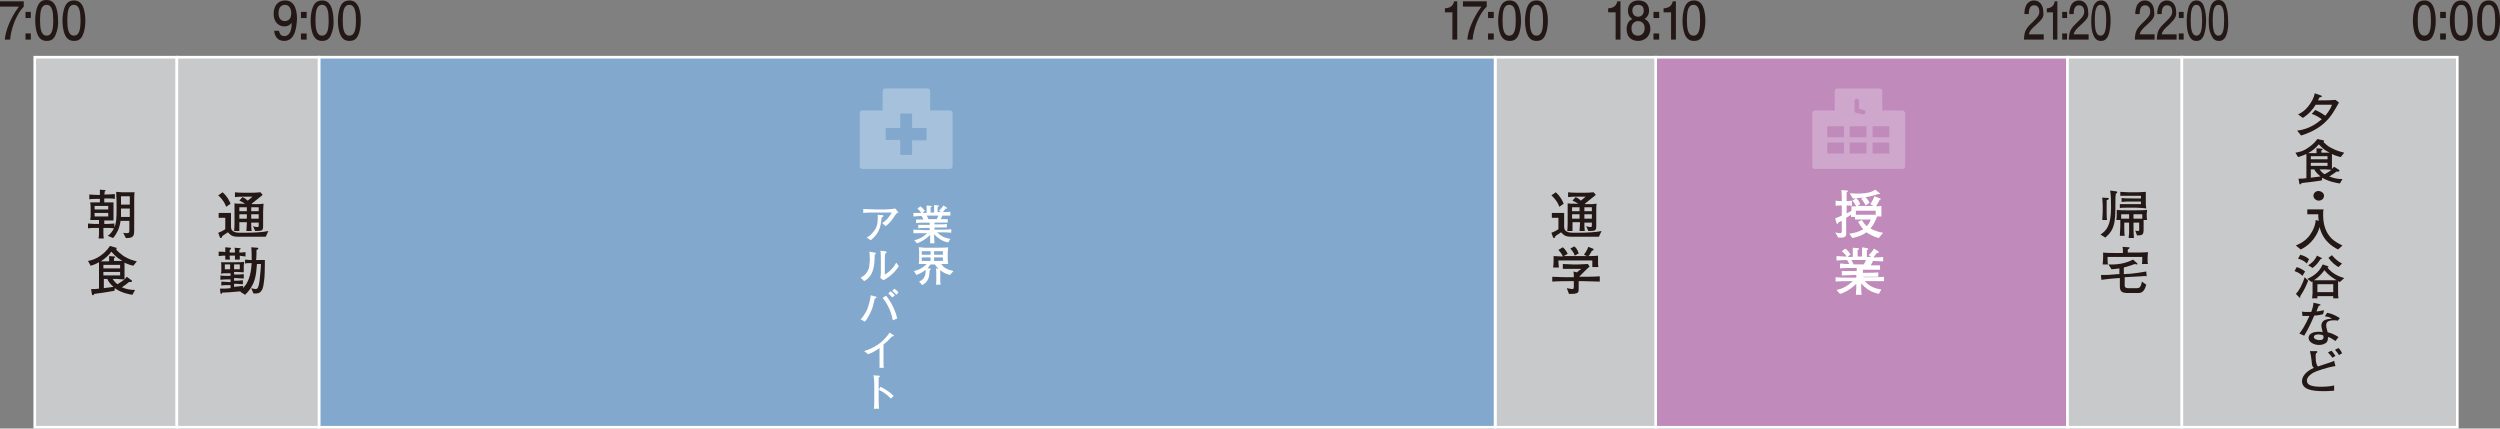
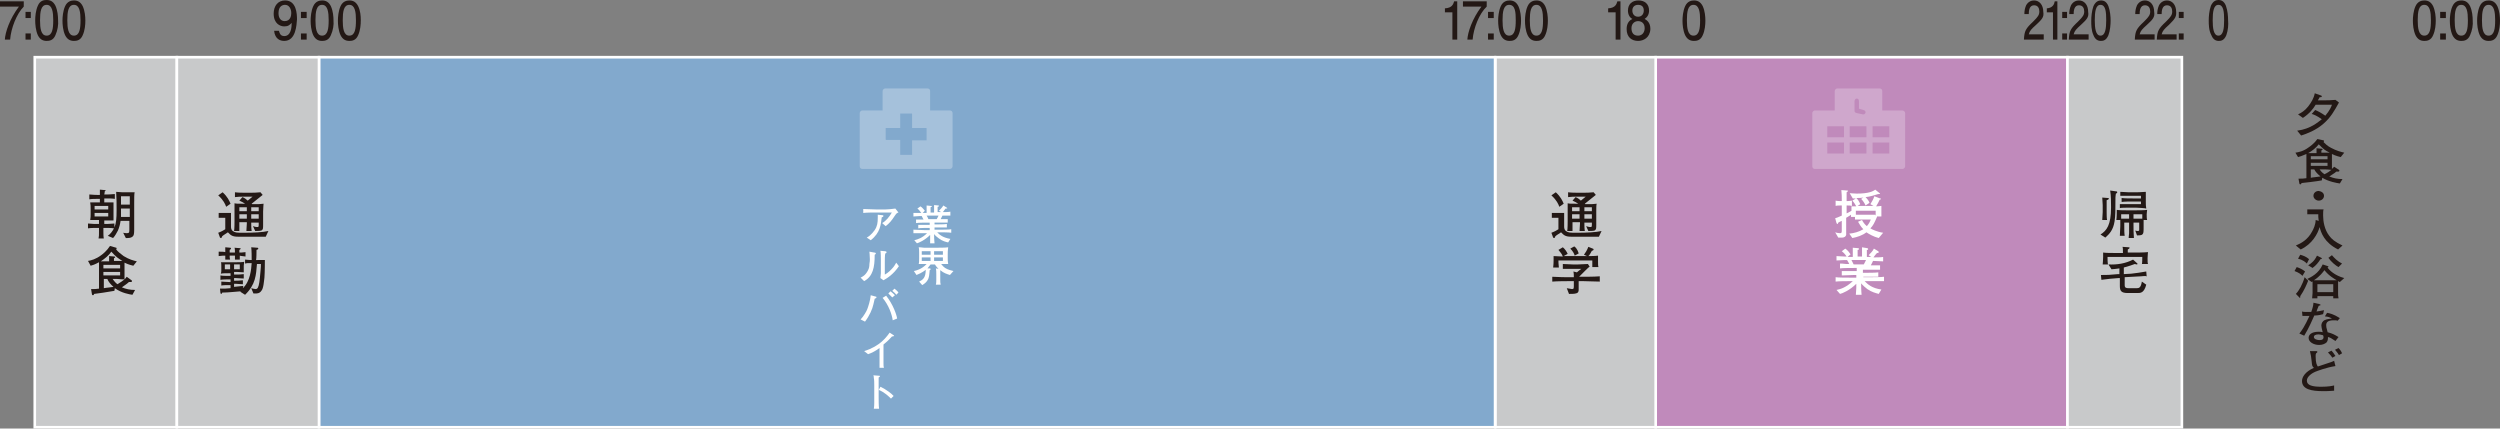
<svg xmlns="http://www.w3.org/2000/svg" version="1.1" id="レイヤー_1" x="0px" y="0px" viewBox="0 0 568.2 97.4" style="enable-background:new 0 0 568.2 97.4;" xml:space="preserve">
  <rect x="0" y="0" width="568.2" height="97.4" fill="#808080" stroke="none" />
  <style type="text/css">
	.st0{fill:#C08ABB;stroke:#FFFFFF;stroke-width:0.596;stroke-miterlimit:10;}
	.st1{fill:#82A9CD;stroke:#FFFFFF;stroke-width:0.596;stroke-miterlimit:10;}
	.st2{fill:#C8C9CA;stroke:#FFFFFF;stroke-width:0.596;stroke-miterlimit:10;}
	.st3{fill:#CFA7CC;}
	.st4{fill:#231815;}
	.st5{fill:#FFFFFF;}
	.st6{fill:#A5C1DB;}
</style>
  <rect x="376.3" y="13" class="st0" width="93.6" height="84.1" />
  <rect x="72.5" y="13" class="st1" width="267.3" height="84.1" />
  <rect x="469.9" y="13" class="st2" width="26" height="84.1" />
-   <rect x="495.9" y="13" class="st2" width="62.6" height="84.1" />
  <path class="st3" d="M432.3,25.1h-4.5v-4.4c0-0.4-0.3-0.6-0.6-0.6h-9.6c-0.3,0-0.6,0.3-0.6,0.6v4.4h-4.5c-0.3,0-0.6,0.3-0.6,0.6  v12.1c0,0.4,0.3,0.6,0.6,0.6h19.9c0.3,0,0.6-0.3,0.6-0.6V25.7C433,25.4,432.7,25.1,432.3,25.1z M421.5,23c0-0.3,0.2-0.6,0.5-0.6  c0.3,0,0.5,0.2,0.5,0.6l0,1.7l1,0.3c0.5,0.1,0.5,0.4,0.5,0.6c-0.1,0.3-0.3,0.4-0.5,0.4c0,0-0.1,0-0.1,0l-1.4-0.3  c-0.5-0.1-0.5-0.4-0.5-0.5V23z M419.1,34.9h-3.8v-2.5h3.8V34.9z M419.1,31.2h-3.8v-2.5h3.8V31.2z M424.2,34.9h-3.8v-2.5h3.8V34.9z   M424.2,31.2h-3.8v-2.5h3.8V31.2z M429.4,34.9h-3.8v-2.5h3.8V34.9z M429.4,31.2h-3.8v-2.5h3.8V31.2z" />
  <g>
    <g>
      <g>
        <g>
          <g>
            <g>
              <path class="st4" d="M553,8c-0.5,1.2-1.4,1.3-2,1.3c-0.8,0-1.5-0.3-2-1.3c-0.5-1.1-0.6-2.4-0.6-3.3c0-0.8,0.1-2.2,0.6-3.3        c0.5-1.1,1.4-1.3,2-1.3c0.8,0,1.5,0.3,2,1.3c0.5,1.1,0.6,2.4,0.6,3.3C553.6,5.6,553.5,6.9,553,8z M551,1.1        c-1.3,0-1.5,1.6-1.5,3.5c0,1.8,0.2,3.5,1.5,3.5c1.3,0,1.5-1.6,1.5-3.5C552.5,2.8,552.3,1.1,551,1.1z" />
              <path class="st4" d="M554.6,4.1V2.7h1.3v1.4H554.6z M554.6,9V7.6h1.3V9H554.6z" />
              <path class="st4" d="M561.4,8c-0.5,1.2-1.4,1.3-2,1.3c-0.8,0-1.5-0.3-2-1.3c-0.5-1.1-0.6-2.4-0.6-3.3c0-0.8,0.1-2.2,0.6-3.3        c0.5-1.1,1.4-1.3,2-1.3c0.8,0,1.5,0.3,2,1.3c0.5,1.1,0.6,2.4,0.6,3.3C562.1,5.6,561.9,6.9,561.4,8z M559.4,1.1        c-1.3,0-1.5,1.6-1.5,3.5c0,1.8,0.2,3.5,1.5,3.5c1.3,0,1.5-1.6,1.5-3.5C560.9,2.8,560.7,1.1,559.4,1.1z" />
              <path class="st4" d="M567.6,8c-0.5,1.2-1.4,1.3-2,1.3c-0.8,0-1.5-0.3-2-1.3c-0.5-1.1-0.6-2.4-0.6-3.3c0-0.8,0.1-2.2,0.6-3.3        c0.5-1.1,1.4-1.3,2-1.3c0.8,0,1.5,0.3,2,1.3c0.5,1.1,0.6,2.4,0.6,3.3C568.2,5.6,568.1,6.9,567.6,8z M565.6,1.1        c-1.3,0-1.5,1.6-1.5,3.5c0,1.8,0.2,3.5,1.5,3.5c1.3,0,1.5-1.6,1.5-3.5C567.1,2.8,566.9,1.1,565.6,1.1z" />
            </g>
          </g>
          <g>
            <g>
              <path class="st4" d="M487.9,5.7c-1,0.9-1.4,1.3-1.6,2.1h3.4V9h-4.5c0.1-2,0.4-2.5,2.1-4.1c1.1-1.1,1.4-1.5,1.4-2.3        c0-0.7-0.3-1.4-1.2-1.4c-1.1,0-1.2,1.3-1.2,2h-1c0-0.7,0.1-1.3,0.4-2c0.5-0.9,1.3-1.1,1.8-1.1c1.2,0,2.1,1,2.1,2.6        C489.8,3.9,489.3,4.4,487.9,5.7z" />
              <path class="st4" d="M492.9,5.7c-1,0.9-1.4,1.3-1.6,2.1h3.4V9h-4.5c0.1-2,0.4-2.5,2.1-4.1c1.1-1.1,1.4-1.5,1.4-2.3        c0-0.7-0.3-1.4-1.2-1.4c-1.1,0-1.2,1.3-1.2,2h-1c0-0.7,0.1-1.3,0.4-2c0.5-0.9,1.3-1.1,1.8-1.1c1.2,0,2.1,1,2.1,2.6        C494.7,3.9,494.2,4.4,492.9,5.7z" />
              <path class="st4" d="M495.2,4.1V2.7h1.1v1.4H495.2z M495.2,9V7.6h1.1V9H495.2z" />
-               <path class="st4" d="M500.9,8c-0.5,1.2-1.2,1.3-1.7,1.3c-0.7,0-1.3-0.3-1.7-1.3c-0.5-1.1-0.5-2.4-0.5-3.3        c0-0.8,0.1-2.2,0.5-3.3c0.5-1.1,1.2-1.3,1.7-1.3c0.7,0,1.3,0.3,1.7,1.3c0.4,1.1,0.5,2.4,0.5,3.3C501.4,5.6,501.3,6.9,500.9,8z         M499.2,1.1c-1.1,0-1.3,1.6-1.3,3.5c0,1.8,0.2,3.5,1.3,3.5c1.1,0,1.3-1.6,1.3-3.5C500.5,2.8,500.3,1.1,499.2,1.1z" />
              <path class="st4" d="M506,8c-0.5,1.2-1.2,1.3-1.7,1.3c-0.7,0-1.3-0.3-1.7-1.3C502,6.9,502,5.5,502,4.6c0-0.8,0.1-2.2,0.5-3.3        c0.5-1.1,1.2-1.3,1.7-1.3c0.7,0,1.3,0.3,1.7,1.3c0.4,1.1,0.5,2.4,0.5,3.3C506.5,5.6,506.4,6.9,506,8z M504.2,1.1        c-1.1,0-1.3,1.6-1.3,3.5c0,1.8,0.2,3.5,1.3,3.5c1.1,0,1.3-1.6,1.3-3.5C505.5,2.8,505.4,1.1,504.2,1.1z" />
            </g>
          </g>
          <g>
            <g>
              <path class="st4" d="M2.3,9H1.1c0.1-1.7,1.1-4.7,3.2-7.5H0V0.3h5.4v1.2C3.8,3.1,2.5,6.4,2.3,9z" />
              <path class="st4" d="M5.8,4.1V2.7H7v1.4H5.8z M5.8,9V7.6H7V9H5.8z" />
              <path class="st4" d="M12.6,8c-0.5,1.2-1.4,1.3-2,1.3C9.8,9.3,9.1,9,8.6,8C8.1,6.9,8,5.5,8,4.6c0-0.8,0.1-2.2,0.6-3.3        C9.1,0.1,10,0,10.6,0c0.8,0,1.5,0.3,2,1.3c0.5,1.1,0.6,2.4,0.6,3.3C13.3,5.6,13.1,6.9,12.6,8z M10.6,1.1        c-1.3,0-1.5,1.6-1.5,3.5c0,1.8,0.2,3.5,1.5,3.5c1.3,0,1.5-1.6,1.5-3.5C12.1,2.8,11.9,1.1,10.6,1.1z" />
              <path class="st4" d="M18.8,8c-0.5,1.2-1.4,1.3-2,1.3c-0.8,0-1.5-0.3-2-1.3c-0.5-1.1-0.6-2.4-0.6-3.3c0-0.8,0.1-2.2,0.6-3.3        c0.5-1.1,1.4-1.3,2-1.3c0.8,0,1.5,0.3,2,1.3c0.5,1.1,0.6,2.4,0.6,3.3C19.4,5.6,19.3,6.9,18.8,8z M16.8,1.1        c-1.3,0-1.5,1.6-1.5,3.5c0,1.8,0.2,3.5,1.5,3.5c1.3,0,1.5-1.6,1.5-3.5C18.3,2.8,18.1,1.1,16.8,1.1z" />
            </g>
          </g>
          <g>
            <g>
              <path class="st4" d="M64.6,9.3c-0.9,0-2.1-0.4-2.3-2.3h1.1c0.1,0.3,0.2,1.2,1.2,1.2c1.5,0,1.7-1.9,1.7-3        c-0.5,0.5-0.8,0.8-1.7,0.8c-0.9,0-2.4-0.6-2.4-2.9c0-1.8,1-3,2.6-3c2.6,0,2.7,3.1,2.7,4.3C67.4,5.6,67.3,9.3,64.6,9.3z         M64.8,1.1c-0.6,0-1.5,0.3-1.5,1.9c0,1.3,0.7,1.8,1.4,1.8c1.3,0,1.5-1.2,1.5-1.8C66.2,2,65.7,1.1,64.8,1.1z" />
              <path class="st4" d="M68.4,4.1V2.7h1.3v1.4H68.4z M68.4,9V7.6h1.3V9H68.4z" />
              <path class="st4" d="M75.2,8c-0.5,1.2-1.4,1.3-2,1.3c-0.8,0-1.5-0.3-2-1.3c-0.5-1.1-0.6-2.4-0.6-3.3c0-0.8,0.1-2.2,0.6-3.3        c0.5-1.1,1.4-1.3,2-1.3c0.8,0,1.5,0.3,2,1.3c0.5,1.1,0.6,2.4,0.6,3.3C75.9,5.6,75.7,6.9,75.2,8z M73.2,1.1        c-1.3,0-1.5,1.6-1.5,3.5c0,1.8,0.2,3.5,1.5,3.5c1.3,0,1.5-1.6,1.5-3.5C74.7,2.8,74.5,1.1,73.2,1.1z" />
              <path class="st4" d="M81.4,8c-0.5,1.2-1.4,1.3-2,1.3c-0.8,0-1.5-0.3-2-1.3c-0.5-1.1-0.6-2.4-0.6-3.3c0-0.8,0.1-2.2,0.6-3.3        c0.5-1.1,1.4-1.3,2-1.3c0.8,0,1.5,0.3,2,1.3C81.9,2.4,82,3.6,82,4.6C82,5.6,81.9,6.9,81.4,8z M79.4,1.1        c-1.3,0-1.5,1.6-1.5,3.5c0,1.8,0.2,3.5,1.5,3.5c1.3,0,1.5-1.6,1.5-3.5C80.9,2.8,80.7,1.1,79.4,1.1z" />
            </g>
          </g>
          <g>
            <g>
              <path class="st4" d="M330.1,9V2.8h-1.7V1.9c1.7-0.1,1.9-1,2.1-1.6h0.7V9H330.1z" />
              <path class="st4" d="M334.7,9h-1.2c0.1-1.7,1.1-4.7,3.2-7.5h-4.2V0.3h5.4v1.2C336.2,3.1,334.9,6.4,334.7,9z" />
              <path class="st4" d="M338.2,4.1V2.7h1.3v1.4H338.2z M338.2,9V7.6h1.3V9H338.2z" />
              <path class="st4" d="M345.1,8c-0.5,1.2-1.4,1.3-2,1.3c-0.8,0-1.5-0.3-2-1.3c-0.5-1.1-0.6-2.4-0.6-3.3c0-0.8,0.1-2.2,0.6-3.3        c0.5-1.1,1.4-1.3,2-1.3c0.8,0,1.5,0.3,2,1.3c0.5,1.1,0.6,2.4,0.6,3.3C345.7,5.6,345.6,6.9,345.1,8z M343,1.1        c-1.3,0-1.5,1.6-1.5,3.5c0,1.8,0.2,3.5,1.5,3.5c1.3,0,1.5-1.6,1.5-3.5C344.5,2.8,344.4,1.1,343,1.1z" />
              <path class="st4" d="M351.2,8c-0.5,1.2-1.4,1.3-2,1.3c-0.8,0-1.5-0.3-2-1.3c-0.5-1.1-0.6-2.4-0.6-3.3c0-0.8,0.1-2.2,0.6-3.3        c0.5-1.1,1.4-1.3,2-1.3c0.8,0,1.5,0.3,2,1.3c0.5,1.1,0.6,2.4,0.6,3.3C351.8,5.6,351.7,6.9,351.2,8z M349.2,1.1        c-1.3,0-1.5,1.6-1.5,3.5c0,1.8,0.2,3.5,1.5,3.5c1.3,0,1.5-1.6,1.5-3.5C350.7,2.8,350.5,1.1,349.2,1.1z" />
            </g>
          </g>
          <g>
            <g>
              <path class="st4" d="M367.2,9V2.8h-1.7V1.9c1.7-0.1,1.9-1,2.1-1.6h0.7V9H367.2z" />
              <path class="st4" d="M372.3,9.3c-1.4,0-2.6-0.8-2.6-2.7c0-1.4,0.7-2,1.3-2.3c-0.6-0.3-1-1-1-1.9c0-1.5,1-2.3,2.4-2.3        c1.4,0,2.4,0.8,2.4,2.3c0,0.9-0.4,1.5-1,1.9c0.5,0.3,1.3,0.8,1.3,2.3C375,8.6,373.5,9.3,372.3,9.3z M372.3,4.8        c-0.7,0-1.5,0.5-1.5,1.6c0,1.2,0.6,1.7,1.5,1.7c0.9,0,1.5-0.7,1.5-1.7C373.8,5.2,373,4.8,372.3,4.8z M372.3,1.1        c-0.8,0-1.3,0.5-1.3,1.3c0,0.7,0.4,1.4,1.3,1.4c0.9,0,1.3-0.7,1.3-1.4C373.6,1.6,373.2,1.1,372.3,1.1z" />
-               <path class="st4" d="M375.8,4.1V2.7h1.3v1.4H375.8z M375.8,9V7.6h1.3V9H375.8z" />
-               <path class="st4" d="M379.8,9V2.8h-1.7V1.9c1.7-0.1,1.9-1,2.1-1.6h0.7V9H379.8z" />
              <path class="st4" d="M387,8c-0.5,1.2-1.4,1.3-2,1.3c-0.8,0-1.5-0.3-2-1.3c-0.5-1.1-0.6-2.4-0.6-3.3c0-0.8,0.1-2.2,0.6-3.3        c0.5-1.1,1.4-1.3,2-1.3c0.8,0,1.5,0.3,2,1.3c0.5,1.1,0.6,2.4,0.6,3.3C387.6,5.6,387.5,6.9,387,8z M384.9,1.1        c-1.3,0-1.5,1.6-1.5,3.5c0,1.8,0.2,3.5,1.5,3.5c1.3,0,1.5-1.6,1.5-3.5C386.4,2.8,386.2,1.1,384.9,1.1z" />
            </g>
          </g>
          <g>
            <g>
              <path class="st4" d="M462.7,5.7c-1,0.9-1.4,1.3-1.6,2.1h3.4V9h-4.5c0.1-2,0.4-2.5,2.1-4.1c1.1-1.1,1.4-1.5,1.4-2.3        c0-0.7-0.3-1.4-1.2-1.4c-1.1,0-1.2,1.3-1.2,2h-1c0-0.7,0.1-1.3,0.4-2c0.5-0.9,1.3-1.1,1.8-1.1c1.2,0,2.1,1,2.1,2.6        C464.6,3.9,464.1,4.4,462.7,5.7z" />
              <path class="st4" d="M466.6,9V2.8h-1.4V1.9c1.4-0.1,1.7-1,1.8-1.6h0.6V9H466.6z" />
              <path class="st4" d="M468.7,4.1V2.7h1.1v1.4H468.7z M468.7,9V7.6h1.1V9H468.7z" />
              <path class="st4" d="M472.9,5.7c-1,0.9-1.4,1.3-1.6,2.1h3.4V9h-4.5c0.1-2,0.4-2.5,2.1-4.1c1.1-1.1,1.4-1.5,1.4-2.3        c0-0.7-0.3-1.4-1.2-1.4c-1.1,0-1.2,1.3-1.2,2h-1c0-0.7,0.1-1.3,0.4-2c0.5-0.9,1.3-1.1,1.8-1.1c1.2,0,2.1,1,2.1,2.6        C474.8,3.9,474.3,4.4,472.9,5.7z" />
              <path class="st4" d="M479.2,8c-0.5,1.2-1.2,1.3-1.7,1.3c-0.7,0-1.3-0.3-1.7-1.3c-0.5-1.1-0.5-2.4-0.5-3.3        c0-0.8,0.1-2.2,0.5-3.3c0.5-1.1,1.2-1.3,1.7-1.3c0.7,0,1.3,0.3,1.7,1.3c0.4,1.1,0.5,2.4,0.5,3.3C479.7,5.6,479.6,6.9,479.2,8z         M477.4,1.1c-1.1,0-1.3,1.6-1.3,3.5c0,1.8,0.2,3.5,1.3,3.5c1.1,0,1.3-1.6,1.3-3.5C478.7,2.8,478.6,1.1,477.4,1.1z" />
            </g>
          </g>
        </g>
      </g>
    </g>
  </g>
  <g>
    <g>
      <path class="st5" d="M427,54.1c-1.2-0.3-2.2-0.9-2.8-1.3c-0.9,0.7-2.1,1.1-3.2,1.3l-0.7-1c1.1-0.1,2.2-0.4,3.2-1    c-0.6-0.6-0.9-1.2-1.2-1.7l0.9-0.4c0.2,0.4,0.5,0.9,1.1,1.4c0.5-0.6,0.7-1,0.9-1.5h-1.7c-0.5,0-1.3,0-1.9,0v-0.6h-0.9    c0-0.3,0-0.3,0-0.5c-0.5,0.4-1,0.6-1.1,0.7v1.3c0,0.5,0,2.4,0,2.6c-0.1,0.4-0.5,0.6-0.9,0.6c-0.3,0-0.6,0-0.9,0l-0.7-1.2    c0.3,0.1,0.7,0.2,1.1,0.2c0.4,0,0.4-0.2,0.4-0.7v-2.1c-0.5,0.2-0.6,0.3-0.8,0.4c-0.1,0.3-0.1,0.3-0.2,0.3c-0.1,0-0.1-0.1-0.2-0.2    l-0.3-1.1c0.3-0.1,0.7-0.2,1.5-0.6v-2.3h-0.2c-0.3,0-0.9,0-1.2,0.1v-1.2c0.4,0.1,1,0.1,1.2,0.1h0.2c0-1.2,0-1.4-0.1-2.5l1.3,0.1    c0.1,0,0.2,0,0.2,0.1c0,0.1-0.1,0.2-0.3,0.3c0,0.5,0,1.4,0,2c0.1,0,0.7,0,1.2-0.1v1.2c-0.4-0.1-0.5-0.1-1.2-0.1v1.8    c0.8-0.4,0.8-0.4,1.1-0.6c0-0.4,0-0.6,0-1c0.3,0,0.5,0,1.1,0c-0.2-0.4-0.6-1-0.9-1.3l0.8-0.5c0,0-0.3,0-0.7,0l-0.7-1.2    c0.3,0,0.8,0.1,1.6,0.1c2.7,0,3.7-0.5,4.2-0.9l1,0.8c0,0,0.1,0.1,0.1,0.1c0,0.1-0.1,0.1-0.2,0.1c-0.1,0-0.1,0-0.2,0    c-1,0.3-1.9,0.6-2.9,0.7c0.6,0.6,0.8,1,0.9,1.3l-0.9,0.6c-0.2-0.5-0.6-1.1-1-1.5l0.5-0.3c-0.5,0.1-1,0.1-1.6,0.1    c0.4,0.4,0.6,0.7,0.9,1.4l-0.6,0.4h1h2h0.6l-0.7-0.4c0.5-0.8,0.7-1.2,0.9-1.8l1.3,0.5c0.1,0,0.2,0,0.2,0.1c0,0.1-0.2,0.2-0.3,0.2    c-0.1,0.3-0.5,1-0.8,1.5c0,0,0.5,0,1.2-0.1c0,0.3,0,0.5,0,1.1c0,0.8,0,1,0,1.3h-1l0,0.1c-0.6,1.4-0.9,2-1.5,2.6    c0.3,0.2,1.5,0.8,2.9,1L427,54.1z M421.8,47.9c0,0.4,0,0.5,0,0.9c0.3,0,1.2,0,1.5,0h1.7c0.4,0,0.8,0,1.2,0l0.1,0.2    c0-0.1,0-0.9,0-1.1H421.8z" />
      <path class="st5" d="M424.4,63.9h-0.6c0.7,0.7,1.6,1.6,3.8,1.9l-0.6,1c-0.7-0.2-1.6-0.4-2.6-1.1c-0.5-0.4-1-0.8-1.4-1.3    c0,1.9,0.1,2.3,0.1,2.6h-1.3c0-0.2,0-0.3,0.1-1.6l0-0.9c-1.5,1.5-3.2,2.2-3.7,2.3l-0.8-0.9c1-0.2,2.2-0.6,3.7-2h-0.8    c-0.7,0-2.4,0-3.1,0.1v-1c0.5,0.1,2.5,0.1,3.1,0.1h1.6v-0.6h-0.5c-0.4,0-2.4,0.1-2.8,0.1v-1c0.3,0,1.9,0,2.2,0c0.1,0,0.4,0,0.5,0    h0.7v-0.7h-0.5c-0.5,0-2.8,0-3.3,0.1v-1.1c0.4,0,0.5,0,1.4,0.1c0,0,0.2,0,0.7,0c-0.1-0.2-0.3-0.6-0.5-0.9c-0.4,0-0.9,0-2.4,0.1v-1    c0.2,0,0.4,0,1.8,0.1c0.2,0,0.3,0,0.5,0c-0.3-0.5-0.8-1-1.1-1.2l0.8-0.6c0.6,0.4,1,1,1.2,1.3l-0.7,0.6c0.3,0,0.5,0,0.8,0h0.4v-2.1    l1.2,0.1c0.1,0,0.2,0,0.2,0.2c0,0.1-0.1,0.2-0.3,0.2c0,0.3,0,1.4,0,1.5h1c0-1.7,0-1.9,0-2.1l1.2,0.2c0.1,0,0.2,0.1,0.2,0.2    c0,0.2-0.2,0.2-0.3,0.2c0,0.1,0,0.2,0,0.8v0.8h0.6c0,0,0.3,0,0.4,0l-0.6-0.4c0.4-0.4,1-1,1.2-1.5l1,0.6c0,0,0.1,0.1,0.1,0.2    c0,0.2-0.2,0.2-0.4,0.2c-0.1,0.1-0.7,0.8-0.8,1c0.5,0,1.7,0,2.2-0.1v1c-0.4,0-1.9-0.1-2.3-0.1c-0.1,0.3-0.3,0.6-0.5,1    c0.3,0,1.8,0,2.1,0v1c-0.5,0-0.6,0-1.5,0l-1.3,0h-0.3h-0.8v0.7h0.8c0.5,0,2.1,0,2.7-0.1v1c-0.4,0-0.5,0-1.4,0c-1,0-1.1,0-1.3,0    h-0.7V63h1.5c0.4,0,2.9,0,3.2-0.1v1C427.2,63.9,424.9,63.9,424.4,63.9z M420.8,59.1c0.2,0.4,0.3,0.6,0.5,1h2.3    c0.3-0.5,0.4-0.8,0.5-1H420.8z" />
    </g>
  </g>
  <g>
    <g>
      <path class="st4" d="M480.9,44c0,0.2-0.1,0.4-0.1,0.9c0,3.1,0,4-0.2,5.4c-0.3,2-1.2,2.9-2.1,3.7l-1.1-0.7c1.4-0.9,2.4-2.1,2.4-6.2    c0-1.3,0-2.5-0.2-3.8l1.4,0.2c0.1,0,0.2,0,0.2,0.2C481.2,43.9,481.1,43.9,480.9,44z M478.8,45.5c0,0.2,0,1,0,1.2v1.5    c0,0.4,0,1.5,0.1,1.8h-1.1c0-0.4,0.1-1.4,0.1-1.8v-1.6c0-0.2-0.1-1.4-0.1-1.7l1.3,0.1c0.1,0,0.2,0,0.2,0.1    C479.2,45.4,479.1,45.4,478.8,45.5z M487.2,50.1v1.3c0,1.4,0,1.6-0.3,1.9c-0.1,0.1-0.4,0.2-1,0.2c-0.1,0-0.2,0-0.2,0l-0.4-1.1    c0.3,0.1,0.5,0.1,0.5,0.1c0.4,0,0.4-0.1,0.4-0.3v-1.6h-1.3v0.3c0,1.3,0,2.1,0.1,3.2h-1.2c0-0.5,0.1-0.8,0.1-1.1c0-0.3,0-1.7,0-2    v-0.4h-1.1c0,2,0,2.3,0.1,3h-1.1c0-0.5,0.1-1.8,0.1-2.2V50H481c0.1-0.6,0.1-1.5,0.1-2.3c0.6,0.1,1.7,0.1,2.3,0.1h2    c0.5,0,2,0,2.6-0.1c0,0.2-0.1,0.6-0.1,1c0,0.5,0,1,0.1,1.3H487.2z M485.5,47.2h-1.9c-0.2,0-1.7,0-1.8,0.1v-0.9c0.6,0,2.2,0,2.9,0    h1.9v-0.6h-1.9c-0.7,0-1.8,0-2.5,0.1V45c0.6,0.1,1.8,0.1,2.5,0.1h1.9v-0.6h-1.8c-0.4,0-1,0-1.4,0c-0.7,0-1.1,0-1.5,0v-0.9    c0.4,0,1.5,0.1,1.9,0.1h1.7c0,0,1.2,0,2.2-0.1c0,0.6,0,1,0,1.2v1.1c0,0.5,0,1,0.1,1.5C487.6,47.3,485.8,47.2,485.5,47.2z     M483.9,48.7h-1.8c0,0.2,0,0.5,0,1h1.8V48.7z M484.9,48.7v1h2c0-0.5,0-0.6,0-1H484.9z" />
      <path class="st4" d="M486.6,62.8c-0.3,0-1.6,0.1-1.9,0.1l-1.8,0.1v1.6v0.2c0,0.6,0.3,0.7,0.9,0.7h1.9c0.5,0,0.9-0.2,1.1-1.5l1,0.7    c-0.5,1.9-1.3,1.9-2,1.9h-2.2c-1.5,0-1.8-0.5-1.8-1.6v-1.8l-0.3,0c-1.3,0.1-2.6,0.2-3.9,0.4l-0.1-1.1c1.6,0,1.8,0,3.9-0.2l0.3,0    v-1.3c-0.8,0.1-1.4,0.2-1.8,0.2l-0.7-1.1c1.9,0.1,3.9-0.2,5.6-1.1l1,0.9c0,0,0,0.1,0,0.1c0,0.1-0.1,0.1-0.2,0.1c0,0-0.1,0-0.4-0.1    c-0.5,0.2-1.4,0.5-2.5,0.8v1.5l1.7-0.1c1-0.1,2.3-0.3,3.4-0.5l0.1,1.2C487.9,62.7,487.7,62.7,486.6,62.8z M486.8,60.1    c0.1-0.4,0.1-1.3,0.1-1.7H479c0,0.5,0,1.2,0.1,1.7h-1.2c0-0.3,0.1-0.8,0.1-1.7c0-0.5,0-0.7,0-1c0.8,0.1,1.6,0.1,3.3,0.1h1.2    c0-1,0-1.1-0.1-1.4l1.4,0.1c0.1,0,0.2,0,0.2,0.1c0,0.1,0,0.2-0.4,0.4c0,0.3,0,0.3,0,0.7h1.1c0.9,0,2.6,0,3.5-0.1    c0,0.3-0.1,0.6-0.1,1.4c0,0.8,0,1,0.1,1.3H486.8z" />
    </g>
  </g>
  <rect x="339.9" y="13" class="st2" width="36.4" height="84.1" />
  <g>
    <g>
      <path class="st4" d="M354.4,47c-0.2-0.6-0.6-1.5-1.8-2.6l1-0.7c1.1,1,1.5,1.9,1.8,2.6L354.4,47z M363.4,53.8c-1.9,0-5.6,0-6.3,0    c-1.4,0-1.7-0.4-2.3-1c-0.4,0.3-1,0.6-1.3,0.9c-0.1,0.2-0.1,0.4-0.3,0.4c-0.1,0-0.1-0.1-0.2-0.1l-0.4-1.1c0.6-0.2,1.5-0.7,1.6-0.8    v-2.6h-0.8c0,0-0.4,0-0.7,0v-1.1c0.2,0,0.6,0,0.9,0h1c0.4,0,0.5,0,0.9,0c0,0.2,0,0.2,0,0.6c0,0.1,0,0.7,0,0.8v1.7    c0,0.4,0.1,0.8,0.4,1c0.5,0.4,1,0.4,2.4,0.4c2.4,0,4.4-0.1,5.7-0.4L363.4,53.8z M362.8,48.1v3c0,0.8,0,1.1-0.4,1.3    c-0.4,0.1-1,0.1-1.4,0.1l-0.5-1.1c0.3,0.1,0.6,0.2,1,0.2c0.2,0,0.3,0,0.3-0.5v-0.5h-1.7c0,0.6,0,1.3,0.1,1.9h-1.2    c0-0.4,0.1-1.4,0.1-1.7c0-0.1,0-0.1,0-0.3h-1.7c0,0.2,0,0.6,0,1c0,0.4,0,0.8,0,1h-1.2c0.1-0.5,0.1-2,0.1-2.2v-2.2    c0-0.6,0-1.4,0-1.9c0.4,0.1,0.6,0.1,1.9,0.1h0.5c-0.3-0.2-0.8-0.5-1.3-0.7l0.7-0.8c0.5,0.2,0.9,0.5,1.2,0.8l1.1-0.9h-2    c-0.7,0-1.3,0-2,0.1v-1.1c0.7,0.1,1.7,0.1,1.9,0.1h1.9c0.4,0,1,0,2-0.1l0.5,0.6l-2.5,2c0.1,0.1,0.1,0.1,0.1,0.1h0.7    c0.6,0,1.3,0,1.9-0.1C362.8,46.5,362.8,47.5,362.8,48.1z M359,47.1h-1.7V48h1.7V47.1z M359,48.7h-1.7v1h1.7V48.7z M361.8,47.1    h-1.7V48h1.7V47.1z M361.8,48.7h-1.7v1h1.7V48.7z" />
      <path class="st4" d="M359.9,63.9h-1.1v0.4c0,0.2,0,1.2,0,1.5c0,0.3,0,0.8-0.7,0.9c-0.2,0.1-1.2,0.1-1.5,0.1l-0.5-1.3    c0.2,0,1,0.2,1.2,0.2c0.4,0,0.4-0.2,0.4-0.8v-1h-1.4c-0.4,0-2.3,0-3.5,0.1v-1.1c1.4,0.1,3.4,0.1,3.5,0.1h1.4c0-0.4,0-0.9-0.1-1.3    l0.8,0.2c0.2-0.2,0.6-0.5,1-0.8h-2.6c-0.5,0-1.1,0-1.6,0V60c0.2,0,1.9,0.1,2.2,0.1h1.3c0.5,0,1.7-0.1,2.2-0.1l0.4,0.6    c-0.2,0.1-1,0.9-1.1,1l-0.5,0.5l-0.8,0.8h1.1c0.5,0,2.4,0,3.6-0.1V64C362.3,64,361,63.9,359.9,63.9z M361.9,60.8    c0-0.7,0-0.8,0-1.6h-7.7c0,0.1,0,0.9,0.1,1.6h-1.3c0-0.2,0.1-0.6,0.1-1.6c0-0.5,0-0.8,0-1c0.3,0,1.7,0.1,2.1,0.1    c-0.2-0.6-0.6-1-1-1.5l1-0.6c0.4,0.3,0.9,1,1.1,1.5l-0.9,0.5c0.2,0,1.4,0,1.5,0h2.2c0,0,1.4,0,1.6,0l-0.7-0.3c0.3-0.4,0.7-1,1-1.8    l1,0.4c0.1,0,0.2,0.1,0.2,0.2c0,0.2-0.3,0.3-0.4,0.3c-0.2,0.4-0.6,1.1-0.8,1.2c0.6,0,1.5,0,2.2-0.1c0,0.3,0,0.6,0,1.2    c0,0.8,0,1.1,0.1,1.4H361.9z M357.9,58.1c-0.1-0.4-0.4-1-1-1.6l0.9-0.5c0.7,0.5,0.9,1.3,1,1.6L357.9,58.1z" />
    </g>
  </g>
  <g>
    <g>
      <path class="st5" d="M213.5,52.8h-0.5c0.6,0.6,1.3,1.2,3,1.5l-0.5,0.8c-0.5-0.1-1.3-0.3-2.1-0.9c-0.4-0.3-0.8-0.6-1.1-1    c0,1.5,0.1,1.8,0.1,2.1h-1c0-0.2,0-0.3,0-1.2l0-0.7c-1.2,1.2-2.6,1.8-3,1.9l-0.6-0.7c0.8-0.2,1.8-0.5,2.9-1.6h-0.6    c-0.6,0-1.9,0-2.5,0v-0.8c0.4,0,2,0.1,2.5,0.1h1.2v-0.5h-0.4c-0.4,0-1.9,0-2.2,0.1v-0.8c0.3,0,1.5,0,1.7,0c0.1,0,0.3,0,0.4,0h0.5    v-0.5h-0.4c-0.4,0-2.2,0-2.7,0.1v-0.8c0.3,0,0.4,0,1.1,0c0,0,0.2,0,0.6,0c-0.1-0.2-0.3-0.5-0.4-0.8c-0.3,0-0.7,0-1.9,0.1v-0.8    c0.2,0,0.3,0,1.4,0c0.2,0,0.2,0,0.4,0c-0.3-0.4-0.6-0.8-0.9-1l0.7-0.5c0.5,0.3,0.8,0.8,1,1l-0.5,0.5c0.3,0,0.4,0,0.6,0h0.3v-1.7    l1,0.1c0.1,0,0.2,0,0.2,0.1s-0.1,0.1-0.3,0.2c0,0.2,0,1.2,0,1.2h0.8c0-1.3,0-1.5,0-1.7l1,0.1c0.1,0,0.1,0.1,0.1,0.1    c0,0.1-0.1,0.2-0.3,0.2c0,0.1,0,0.2,0,0.6v0.6h0.5c0,0,0.3,0,0.3,0l-0.5-0.3c0.3-0.3,0.8-0.8,1-1.2l0.8,0.5c0,0,0.1,0.1,0.1,0.1    c0,0.1-0.1,0.1-0.4,0.1c-0.1,0.1-0.5,0.7-0.6,0.8c0.4,0,1.4,0,1.7-0.1V49c-0.3,0-1.5,0-1.8,0c-0.1,0.2-0.2,0.4-0.4,0.8    c0.3,0,1.4,0,1.6,0v0.8c-0.4,0-0.5,0-1.2,0l-1,0H213h-0.6V51h0.6c0.4,0,1.7,0,2.2-0.1v0.8c-0.3,0-0.4,0-1.2,0c-0.8,0-0.9,0-1,0    h-0.6v0.5h1.2c0.3,0,2.3,0,2.6-0.1v0.8C215.7,52.8,213.9,52.8,213.5,52.8z M210.6,49c0.2,0.3,0.3,0.5,0.4,0.8h1.9    c0.2-0.4,0.4-0.7,0.4-0.8H210.6z" />
      <path class="st5" d="M215.9,62.5c-0.6-0.2-1.4-0.4-2.2-1.1v1v1.2c0,0.5,0,0.7,0.1,1.1h-1.1c0.1-0.3,0.1-0.8,0.1-1.1v-1.1    c0-0.6,0-1.1-0.1-1.5l0.6,0.1c-0.2-0.2-0.6-0.6-0.8-1h-1c-0.3,0.4-0.6,0.8-0.7,0.9l0.5,0c0.1,0,0.2,0,0.2,0.2c0,0.1,0,0.1-0.2,0.2    c-0.1,1-0.1,1.7-0.5,2.3c-0.3,0.5-0.7,0.8-1.2,1.1l-0.7-0.8c0.8-0.4,1.5-0.8,1.5-2.7c-0.1,0.1-0.8,0.7-2.1,1.2l-0.6-0.9    c0.5-0.1,1.8-0.4,2.9-1.6c-0.9,0-1,0-1.8,0c0.1-0.3,0.1-0.9,0.1-1.3v-1v-0.3c0-0.2,0-0.9-0.1-1.2c0.3,0,0.3,0,1.2,0.1    c0.6,0,0.7,0,1.1,0h1.8c0.5,0,2.1,0,2.6-0.1c-0.1,0.9-0.1,0.9-0.1,1.6v0.9c0,0.4,0,0.8,0.1,1.3c-0.4,0-0.5,0-1.6,0    c0.3,0.4,0.6,0.7,0.9,0.9c0.6,0.4,1.5,0.6,1.9,0.7L215.9,62.5z M211.5,57.1h-2v0.8h2V57.1z M211.5,58.5h-2v0.8h2V58.5z     M214.3,57.1h-2v0.8h2V57.1z M214.3,58.5h-2v0.8h2V58.5z" />
      <path class="st5" d="M203.4,49c-0.8,1.2-1.2,1.7-2.1,2.4l-0.8-0.7c0.9-0.5,1.6-1.4,2.2-2.4H199c-0.7,0-1.9,0-2.8,0.1v-0.9    c0.8,0,1.9,0.1,2.8,0.1h2.3c0.6,0,1.4-0.1,2.2-0.2l0.7,0.9C203.9,48.4,203.8,48.4,203.4,49z M200.4,49.4c-0.2,1.6-0.3,3.5-2.5,5.2    L197,54c1.1-0.6,1.6-1.5,1.8-1.7c0.6-0.9,0.7-1.7,0.7-2.8c0-0.2,0-0.4,0-0.7l1,0.1c0.2,0,0.3,0.1,0.3,0.2    C200.7,49.3,200.7,49.3,200.4,49.4z" />
      <path class="st5" d="M199.1,57.7c0,0-0.2,0.1-0.3,0.2c0,2.9-0.4,4.9-2.4,6l-0.8-0.8c0.4-0.2,1.1-0.5,1.7-1.7    c0.2-0.4,0.3-0.8,0.3-1.4c0.1-0.5,0.1-0.9,0.1-1.1c0-0.9-0.1-1.4-0.1-1.7l1.1,0.2c0.2,0,0.3,0,0.3,0.2    C199.1,57.6,199.1,57.6,199.1,57.7z M200.8,63.7l-0.7-0.5c0-0.2,0.1-0.8,0.1-1.1c0-0.3,0-0.8,0-1.1v-1.9c0-0.2,0-1.8-0.1-2.1    l1.1,0.1c0.1,0,0.3,0.1,0.3,0.2c0,0.1,0,0.1-0.1,0.2c-0.1,0.1-0.1,0.1-0.2,0.1c-0.1,0.4-0.1,1.6-0.1,2.1v2.7    c0.2-0.1,0.9-0.5,1.6-1.3c0.5-0.5,0.7-0.9,1-1.4l0.6,0.8C203.1,62.3,201.7,63.2,200.8,63.7z" />
      <path class="st5" d="M198.8,67.9c0,0.2-0.1,0.3-0.3,1.3c-0.2,1-0.9,2.6-1.9,3.9l-1-0.5c0.7-0.7,1.4-2,1.5-2.3    c0.2-0.5,0.7-2,0.8-3.2l1.1,0.3c0.2,0,0.2,0.1,0.2,0.2C199.2,67.7,199.1,67.8,198.8,67.9z M202.9,72.8c-0.2-1.4-0.9-3.4-2.3-5.1    l0.8-0.5c1.6,2,2.4,4.4,2.5,5.2L202.9,72.8z M202.8,67.6c-0.1-0.1-0.1-0.1-0.4-0.4c-0.1-0.1-0.3-0.3-0.5-0.5l0.5-0.5    c0.4,0.3,0.7,0.6,1,0.9L202.8,67.6z M203.7,67c-0.1-0.2-0.6-0.7-0.9-0.9l0.5-0.5c0.4,0.3,0.8,0.7,0.9,0.9L203.7,67z" />
      <path class="st5" d="M202.7,76.5c-0.9,1-1.3,1.3-1.9,1.8v2.6c0,0.7,0,0.8,0,1.6c0,0.6,0,0.8,0.1,1.1h-1c0-0.2,0-0.4,0-0.4    c0-0.4,0-1.9,0-2.3v-1.8c-0.8,0.6-1.7,1.1-2.6,1.4l-0.9-0.7c0.6-0.2,1.7-0.5,3.3-1.6c1-0.7,1.8-1.6,2.5-2.6l0.9,0.6    c0.1,0,0.1,0.1,0.1,0.2C203.1,76.4,203,76.4,202.7,76.5z" />
      <path class="st5" d="M202.5,90.6c-0.5-0.5-1.4-1.4-2.8-2v1.6c0,0.6,0,2.2,0.1,2.7h-1.2c0.1-0.5,0.1-1.2,0.1-1.4c0-0.2,0-1.2,0-1.4    v-2.5c0-0.4,0-1.4-0.1-1.7c0-0.2,0-0.4-0.1-0.6l1.3,0.1c0.1,0,0.2,0,0.2,0.1c0,0.1-0.1,0.2-0.3,0.3c0,0.6,0,1.2,0,1.8v1.1l0.4-0.8    c1.3,0.6,2.6,1.6,3,2.1L202.5,90.6z" />
    </g>
  </g>
  <g>
    <g>
      <path class="st4" d="M528.1,28.1c-1.7,1.5-3.8,2.3-5.1,2.7l-0.9-1.1c3.1-0.4,4.8-2,5.6-2.6c-1.1-0.8-1.9-1.1-2.3-1.2l0.8-0.9    c0.5,0.2,1.3,0.6,2.3,1.3c1-1.2,1.4-2.1,1.5-2.5h-3.7c-0.5,0.9-1.5,2.1-2.9,3l-1.1-0.8c0.8-0.4,1.5-0.8,2.3-1.8    c0.7-0.9,1.3-1.9,1.5-3l1.4,0.5c0.1,0,0.2,0.1,0.2,0.2c0,0.2-0.2,0.2-0.5,0.2c-0.1,0.2-0.2,0.4-0.4,0.7h1.8c0.6,0,0.9,0,2.2-0.1    l0.8,0.6C530.5,25.3,529.7,26.7,528.1,28.1z" />
      <path class="st4" d="M532,35.7c-0.3-0.1-1-0.2-2-0.7c0,0.1,0,0.2,0,0.2c0,0.2,0,0.4,0,0.5v1.5c0,0.6,0,0.6,0,1.2    c0.2-0.2,0.3-0.3,0.5-0.5l1.1,0.7c0.1,0.1,0.1,0.1,0.1,0.2c0,0.1-0.1,0.2-0.2,0.2c0,0-0.3,0-0.5,0c-0.4,0.4-1.2,0.8-1.6,1.1    c0.9,0.4,1.9,0.6,3,0.6l-0.6,1c-0.7-0.1-2.5-0.4-4-1.3l-0.1,0.6c-1,0.2-4.4,0.6-4.6,0.6c-0.1,0.2-0.1,0.3-0.3,0.3    c-0.1,0-0.2-0.1-0.2-0.2l-0.2-1.1c0.1,0,0.2,0,0.4,0c0.3,0,0.8,0,1.4-0.1V35c-0.9,0.4-1.5,0.6-1.9,0.7l-0.6-1    c0.7-0.1,1.8-0.3,3-1.2c0.3-0.2,1.3-0.9,2-1.9l1.4,0.3c0.1,0,0.1,0.1,0.1,0.2c0,0.1-0.1,0.1-0.1,0.2c0.4,0.4,0.9,0.9,1.7,1.3    c1.3,0.7,2.2,0.9,3,1.1L532,35.7z M527,32.8c-0.6,0.8-1.5,1.5-2.4,2c0.8,0,1.1,0,1.5,0h0.4v-1.1l1.2,0.1c0.1,0,0.2,0.1,0.2,0.1    c0,0.1-0.1,0.2-0.3,0.3v0.5h0.7c0.4,0,0.8,0,1.2,0C528.3,34.1,528.2,34,527,32.8z M529,35.5h-3.8v0.7h3.8V35.5z M529,37h-3.8v0.7    h3.8V37z M526,38.5h-0.8v1.9c0.4-0.1,1.8-0.2,2.2-0.3C526.8,39.6,526.2,39,526,38.5z M528.2,38.5h-1c0.4,0.6,0.8,0.9,1.1,1.1    c0.5-0.2,1.4-0.8,1.6-1C528.9,38.5,528.7,38.5,528.2,38.5z" />
      <path class="st4" d="M528.2,44.5c0,0.6-0.5,1.1-1.2,1.1c-0.6,0-1.2-0.5-1.2-1.1c0-0.6,0.5-1.1,1.2-1.1    C527.7,43.5,528.2,43.9,528.2,44.5z" />
      <path class="st4" d="M531.4,56.7c-3.2-1.6-3.9-3.9-4.2-5.1c-0.4,1.5-1.7,3.9-4.3,5.1l-1.1-0.9c1.2-0.5,2.7-1.3,3.7-3.2    c0.3-0.5,0.8-1.6,0.8-2.6l0.7,0.2c0-0.3-0.1-0.6-0.1-0.9c0-0.2,0-0.4,0-0.6h-1.2c-0.2,0-1.1,0-1.3,0v-1.1c0.2,0,1,0,1.2,0h1.1    c0.4,0,1,0,1.4,0c-0.1,0.3-0.1,0.8-0.1,1.4c0,1.3,0.3,3.2,1.4,4.6c0.5,0.7,1.3,1.4,3,2.2L531.4,56.7z" />
      <path class="st4" d="M523.3,62.7c-0.3-0.3-0.7-0.7-1.8-1.1l0.5-0.9c0.6,0.2,1.3,0.5,1.9,1L523.3,62.7z M522.8,67.3    c0,0.1,0,0.1,0,0.2c0,0.1,0,0.2-0.1,0.2c0,0-0.1,0-0.1-0.1l-0.8-0.8c0.7-0.7,1.5-2.1,2-3.8l0.8,0.8    C524.2,64.8,523.7,66,522.8,67.3z M524.3,59.9c-0.3-0.3-0.8-0.8-2-1.1l0.5-0.9c0.7,0.2,1.3,0.4,2,1L524.3,59.9z M531.8,64.1    c-0.2-0.1-0.2-0.1-0.4-0.2c0,0.2,0,0.7,0,0.9v1.8c0,0.4,0,0.7,0.1,1.2h-1.2c0-0.2,0-0.3,0-0.5h-3.6c0,0.3,0,0.3,0,0.5h-1.2    c0-0.3,0.1-0.8,0.1-1.2v-1.7c0-0.2,0-0.5,0-0.9c-0.1,0-0.1,0-0.2,0.1l-1-0.7c0.8-0.4,2.6-1.2,3.5-3.3l1.2,0.4    c0.1,0,0.1,0.1,0.1,0.1c0,0.1,0,0.1-0.2,0.2c0.4,0.6,1.6,1.8,3.8,2.4L531.8,64.1z M527.4,58.9c-0.5,0.8-1,1.4-1.8,2l-1-0.6    c0.6-0.4,1.4-0.9,2-2.2l1,0.5c0,0,0.1,0.1,0.1,0.1C527.8,58.8,527.6,58.9,527.4,58.9z M528.3,61.4c-0.3,0.4-1,1.4-2.4,2.3    c0.6,0,1,0,1.5,0h1.9c0.4,0,0.7,0,1.8,0C530.6,63.4,529.3,62.7,528.3,61.4z M530.3,64.6h-3.6v1.8h3.6V64.6z M531.5,60.7    c-0.6-0.3-1.7-1.2-2.3-2.1l0.8-0.6c0.6,0.7,1.3,1.4,2.3,1.9L531.5,60.7z" />
      <path class="st4" d="M528,71.4c-1.1,0.3-1.5,0.3-2,0.3c-0.3,0.7-1.3,3-2.3,4.6l-1.1-0.5c0.5-0.6,1.2-1.6,2.3-4c-0.4,0-0.5,0-1.6,0    l-0.1-1c0.3,0.1,0.7,0.1,1.3,0.1c0.3,0,0.6,0,0.8,0c0.3-0.8,0.5-1.6,0.5-2.1l1.3,0.3c0.3,0.1,0.3,0.1,0.3,0.2c0,0.1,0,0.1-0.4,0.2    c-0.3,0.8-0.4,0.9-0.5,1.3c0.5-0.1,0.9-0.1,1.7-0.3L528,71.4z M531.3,72.9c-0.2-0.1-0.5-0.1-0.9-0.1c-1.4,0-1.7,0.5-1.7,1.1    c0,0.3,0,0.5,0.3,1.5c0,0,0,0.1,0,0.1c1.1,0.3,1.5,0.5,2.5,1.1l-0.7,0.9c-0.9-0.6-1.2-0.8-1.7-0.9c0,0.4,0,0.8-0.3,1.2    c-0.3,0.3-0.9,0.6-1.7,0.6c-1.3,0-2.4-0.7-2.4-1.6c0-0.7,0.6-1.4,2.3-1.4c0.3,0,0.6,0,0.9,0.1c-0.2-0.8-0.3-1.2-0.3-1.5    c0-0.1,0-0.6,0.4-1c0.4-0.4,1.1-0.5,2-0.6c-0.5-0.3-0.8-0.4-1.6-0.5l0.5-0.8c0.6,0.1,1.5,0.3,2.9,1.2L531.3,72.9z M528,76.2    c-0.5-0.1-0.7-0.2-1-0.2c-0.7,0-1.1,0.2-1.1,0.6c0,0.5,0.8,0.7,1.3,0.7c0.7,0,0.9-0.3,0.9-0.7C528.1,76.5,528,76.3,528,76.2z" />
      <path class="st4" d="M526.2,84.5c-0.5,0.2-1.9,1-1.9,2c0,1.1,1.3,1.4,3.3,1.4c1.6,0,2.5-0.2,2.9-0.3v1.2c-1.2,0.1-1.9,0.1-2.5,0.1    c-2.6,0-4.8-0.4-4.8-2.3c0-0.9,0.7-2.1,2.7-3c-0.4-0.4-0.4-0.4-0.5-1.4c-0.1-1.1-0.2-1.6-0.4-2.4h1.4c0.1,0,0.3,0,0.3,0.2    c0,0.1-0.2,0.2-0.3,0.3c-0.1,0.2-0.1,0.3-0.1,0.7c0,1.6,0.3,2,0.5,2.3c0.5-0.2,2.5-0.8,3-1c0.3-0.1,0.5-0.2,0.7-0.3l0.3,1.2    C528.8,83.5,526.7,84.3,526.2,84.5z M530.1,81.3c-0.2-0.3-0.5-0.7-1-1.2l0.8-0.4c0.2,0.2,0.6,0.7,0.9,1.2L530.1,81.3z M531.6,80.7    c-0.4-0.7-0.7-0.9-0.9-1.2l0.8-0.4c0.4,0.4,0.7,0.9,0.8,1.2L531.6,80.7z" />
    </g>
  </g>
  <path class="st6" d="M215.9,25.1h-4.5v-4.4c0-0.4-0.3-0.6-0.6-0.6h-9.6c-0.3,0-0.6,0.3-0.6,0.6v4.4H196c-0.3,0-0.6,0.3-0.6,0.6v12.1  c0,0.4,0.3,0.6,0.6,0.6h19.9c0.3,0,0.6-0.3,0.6-0.6V25.7C216.5,25.4,216.3,25.1,215.9,25.1z M210.6,31.9  C210.6,31.9,210.6,31.9,210.6,31.9l-3.3,0l0,3.2c0,0,0,0.1,0,0.1c0,0-0.1,0-0.1,0l-2.5,0c0,0-0.1,0-0.1,0c0,0,0-0.1,0-0.1l0-3.3  l-3.2,0c-0.1,0-0.1-0.1-0.1-0.1l0-2.5c0,0,0-0.1,0-0.1c0,0,0.1,0,0.1,0l3.2,0l0-3.2c0,0,0-0.1,0-0.1c0,0,0.1,0,0.1,0l2.5,0  c0.1,0,0.1,0.1,0.1,0.1l0,3.2l3.2,0c0.1,0,0.1,0.1,0.1,0.1L210.6,31.9C210.7,31.8,210.6,31.9,210.6,31.9z" />
  <rect x="7.9" y="13" class="st2" width="32.3" height="84.1" />
  <rect x="40.2" y="13" class="st2" width="32.3" height="84.1" />
  <g>
    <g>
      <path class="st4" d="M30.5,46.1v6.1c0,1-0.1,1.3-0.3,1.5c-0.2,0.2-0.5,0.4-1.2,0.4c-0.2,0-0.3,0-0.4,0L28,52.9    c0.1,0,0.4,0.1,0.8,0.1c0.6,0,0.6-0.2,0.6-0.9v-1.9h-2c-0.1,0.8-0.3,1.5-0.6,2.2c-0.2,0.4-0.7,1.3-1.1,1.7l-1.2-0.5    c0.6-0.4,1.1-1.1,1.4-1.7c-0.5-0.1-1.5-0.1-1.9-0.1h-0.5v0.9c0,0.3,0,1.2,0.1,1.5h-1.2c0.1-0.4,0.1-0.8,0.1-1.6v-0.8h-0.5    c-0.6,0-1.4,0-2,0.1v-1.1c0.8,0.1,1.9,0.1,2,0.1h0.5V50h-0.2c-0.4,0-1.5,0-1.8,0c0.1-0.5,0.1-0.9,0.1-1.3v-1.3    c0-0.5,0-0.8-0.1-1.4c0.5,0,1.1,0,1.6,0h0.6v-0.8h-0.5c-0.6,0-1.4,0-1.9,0.1v-1.1c0.8,0.1,1.9,0.1,1.9,0.1h0.5c0-0.3,0-0.9,0-1.2    l1.1,0.1c0.1,0,0.2,0,0.2,0.1c0,0.1-0.1,0.1-0.2,0.2c0,0.2,0,0.2-0.1,0.7h0.5c0,0,1.1,0,1.9-0.1v1.1c-0.6-0.1-1.3-0.1-1.9-0.1    h-0.5V46h0.5c0.1,0,0.5,0,0.8,0c0.5,0,0.5,0,0.8,0c0,0.4,0,0.8,0,1.4v1.3v0.2c0,0,0,0.9,0,1.2c-0.4,0-1.3,0-1.7,0h-0.4v0.8H24    c0,0,1.1,0,2-0.1v0.9c0.4-0.9,0.5-2,0.5-4c0-1.4,0-2.7-0.1-4.1c0.2,0,1.2,0.1,1.4,0.1h1.4c0.2,0,1.2,0,1.4,0    C30.5,44,30.5,45.2,30.5,46.1z M24.6,46.8h-3.1v0.8h3.1V46.8z M24.6,48.4h-3.1v0.8h3.1V48.4z M29.5,44.6h-2v1.9h2V44.6z     M29.5,47.4h-2v1.9h2V47.4z" />
      <path class="st4" d="M30.3,60.4c-0.3-0.1-1-0.2-2-0.7c0,0.1,0,0.2,0,0.3c0,0.2,0,0.5,0,0.6v1.6c0,0.6,0,0.7,0,1.3    c0.2-0.2,0.3-0.3,0.5-0.6l1.1,0.8c0.1,0.1,0.1,0.1,0.1,0.2c0,0.1-0.1,0.2-0.2,0.2c0,0-0.3,0-0.5,0c-0.4,0.4-1.2,0.9-1.6,1.2    c0.9,0.4,1.9,0.6,3,0.6l-0.6,1.1c-0.7-0.1-2.5-0.4-4-1.5L26,66.1c-1,0.2-4.4,0.7-4.6,0.7c-0.1,0.2-0.1,0.3-0.3,0.3    c-0.1,0-0.2-0.1-0.2-0.2l-0.2-1.2c0.1,0,0.2,0,0.4,0c0.3,0,0.8,0,1.4-0.1v-6c-0.9,0.5-1.5,0.7-1.9,0.8l-0.6-1.1    c0.7-0.1,1.8-0.4,3-1.3c0.3-0.2,1.3-1,2-2.1l1.4,0.4c0.1,0,0.1,0.1,0.1,0.2c0,0.1-0.1,0.1-0.1,0.2c0.4,0.5,0.9,0.9,1.7,1.5    c1.3,0.8,2.2,1,3,1.2L30.3,60.4z M25.3,57.2c-0.6,0.9-1.5,1.6-2.4,2.2c0.8,0,1.1,0,1.5,0h0.4v-1.2l1.2,0.1c0.1,0,0.2,0.1,0.2,0.1    c0,0.1-0.1,0.2-0.3,0.3v0.6h0.7c0.4,0,0.8,0,1.2,0C26.7,58.6,26.5,58.5,25.3,57.2z M27.3,60.2h-3.8V61h3.8V60.2z M27.3,61.8h-3.8    v0.8h3.8V61.8z M24.4,63.4h-0.8v2.1c0.4-0.1,1.8-0.2,2.2-0.3C25.2,64.7,24.6,64,24.4,63.4z M26.6,63.4h-1c0.4,0.6,0.8,1,1.1,1.2    c0.5-0.3,1.4-0.9,1.6-1.1C27.3,63.5,27.1,63.4,26.6,63.4z" />
    </g>
  </g>
  <g>
    <g>
      <path class="st4" d="M51.4,47c-0.2-0.6-0.6-1.5-1.8-2.6l1-0.7c1.1,1,1.5,1.9,1.8,2.6L51.4,47z M60.4,53.8c-1.9,0-5.6,0-6.3,0    c-1.4,0-1.7-0.4-2.3-1c-0.4,0.3-1,0.6-1.3,0.9c-0.1,0.2-0.1,0.4-0.3,0.4c-0.1,0-0.1-0.1-0.2-0.1l-0.4-1.1c0.6-0.2,1.5-0.7,1.6-0.8    v-2.6h-0.8c0,0-0.4,0-0.7,0v-1.1c0.2,0,0.6,0,0.9,0h1c0.4,0,0.5,0,0.9,0c0,0.2,0,0.2,0,0.6c0,0.1,0,0.7,0,0.8v1.7    c0,0.4,0.1,0.8,0.4,1c0.5,0.4,1,0.4,2.4,0.4c2.4,0,4.4-0.1,5.7-0.4L60.4,53.8z M59.8,48.1v3c0,0.8,0,1.1-0.4,1.3    c-0.4,0.1-1,0.1-1.4,0.1l-0.5-1.1c0.3,0.1,0.6,0.2,1,0.2c0.2,0,0.3,0,0.3-0.5v-0.5h-1.7c0,0.6,0,1.3,0.1,1.9h-1.2    c0-0.4,0.1-1.4,0.1-1.7c0-0.1,0-0.1,0-0.3h-1.7c0,0.2,0,0.6,0,1c0,0.4,0,0.8,0,1h-1.2c0.1-0.5,0.1-2,0.1-2.2v-2.2    c0-0.6,0-1.4,0-1.9c0.4,0.1,0.6,0.1,1.9,0.1h0.5c-0.3-0.2-0.8-0.5-1.3-0.7l0.7-0.8c0.5,0.2,0.9,0.5,1.2,0.8l1.1-0.9h-2    c-0.7,0-1.3,0-2,0.1v-1.1c0.7,0.1,1.7,0.1,1.9,0.1h1.9c0.4,0,1,0,2-0.1l0.5,0.6l-2.5,2c0.1,0.1,0.1,0.1,0.1,0.1H58    c0.6,0,1.3,0,1.9-0.1C59.9,46.5,59.8,47.5,59.8,48.1z M56.1,47.1h-1.7V48h1.7V47.1z M56.1,48.7h-1.7v1h1.7V48.7z M58.8,47.1h-1.7    V48h1.7V47.1z M58.8,48.7h-1.7v1h1.7V48.7z" />
      <path class="st4" d="M54.5,58.1v0.2c0,0,0,0.4,0,0.7h-1.1c0-0.2,0-0.4,0-0.6v-0.3h-1.2c0,0.4,0,0.6,0.1,0.9h-1.1    c0-0.2,0-0.4,0-0.7v-0.2c-0.2,0-0.9,0-1.5,0.1v-1c0.6,0,1.2,0,1.5,0.1c0-0.2,0-0.9,0-1.1l1.1,0.1c0.2,0,0.2,0.1,0.2,0.2    c0,0.1-0.1,0.2-0.3,0.3c0,0.2,0,0.4,0,0.6h1.2c0-0.2,0-0.9-0.1-1.1l1.2,0.1c0.1,0,0.2,0,0.2,0.1c0,0.1-0.1,0.2-0.3,0.3    c0,0.2,0,0.4,0,0.6c0.2,0,0.8,0,1.4-0.1v1C55.3,58.2,54.7,58.2,54.5,58.1z M60.1,63.1c-0.1,0.7-0.2,2.5-0.7,3    c-0.4,0.6-1,0.6-1.3,0.6c-0.2,0-0.3,0-0.5,0l-0.5-1.2c0.3,0.1,0.9,0.2,1,0.2c0.1,0,0.3,0,0.5-0.3c0.3-0.6,0.4-1.4,0.6-3.7    c0.1-0.9,0.1-1.4,0.1-1.7h-0.9c-0.2,2.5-0.3,4.7-2.7,7l-1.1-0.7c0.1-0.1,0.2-0.1,0.2-0.1c-0.3,0-2.9,0.3-4.3,0.3    c-0.1,0.2-0.1,0.3-0.2,0.3c-0.1,0-0.2-0.1-0.2-0.2l-0.1-1c0.2,0,0.3,0,0.5,0c0.4,0,1,0,1.9-0.1v-0.7h-0.3c-0.6,0-1.4,0-1.8,0.1    v-0.9c0.5,0,1.1,0.1,1.8,0.1h0.3v-0.6h-0.4c-0.6,0-1.3,0-1.9,0.1v-1c0.5,0.1,1.2,0.1,1.9,0.1h0.4v-0.6H52c-0.5,0-1.5,0-1.8,0.1    c0.1-0.3,0.1-0.6,0.1-0.8v-1c0-0.2,0-0.7-0.1-0.8c0.4,0,1.3,0,1.7,0h2c0.5,0,1.2,0,1.6-0.1c0,0.2-0.1,0.7-0.1,0.9V61    c0,0.2,0,0.7,0,0.9c-0.4,0-1.2-0.1-1.6-0.1h-0.6v0.6h0.4c0.6,0,1.2,0,1.8-0.1v1c-0.7,0-1.4-0.1-1.8-0.1h-0.4v0.6h0.4    c0.1,0,0.8,0,1.6-0.1v0.9c-0.5,0-1.4-0.1-1.6-0.1h-0.4v0.7c0.4,0,1.5-0.2,2.1-0.2l-0.1,0.5c1.7-1.6,1.9-4.3,2-5.7    c-1.1,0-1.1,0-1.5,0.1V59c0.4,0,0.6,0.1,1.5,0.1c0-0.7,0-2.2-0.1-2.9l1.3,0.1c0.2,0,0.3,0,0.3,0.2c0,0.2-0.2,0.2-0.4,0.3    c0,0.4,0,2-0.1,2.3H59c0.1,0,0.6,0,0.6,0c0.2,0,0.4,0,0.6,0C60.2,59.3,60.2,61.8,60.1,63.1z M52.3,60.1h-1.2v1.1h1.2V60.1z     M54.5,60.1h-1.3v1.1h1.3V60.1z" />
    </g>
  </g>
</svg>